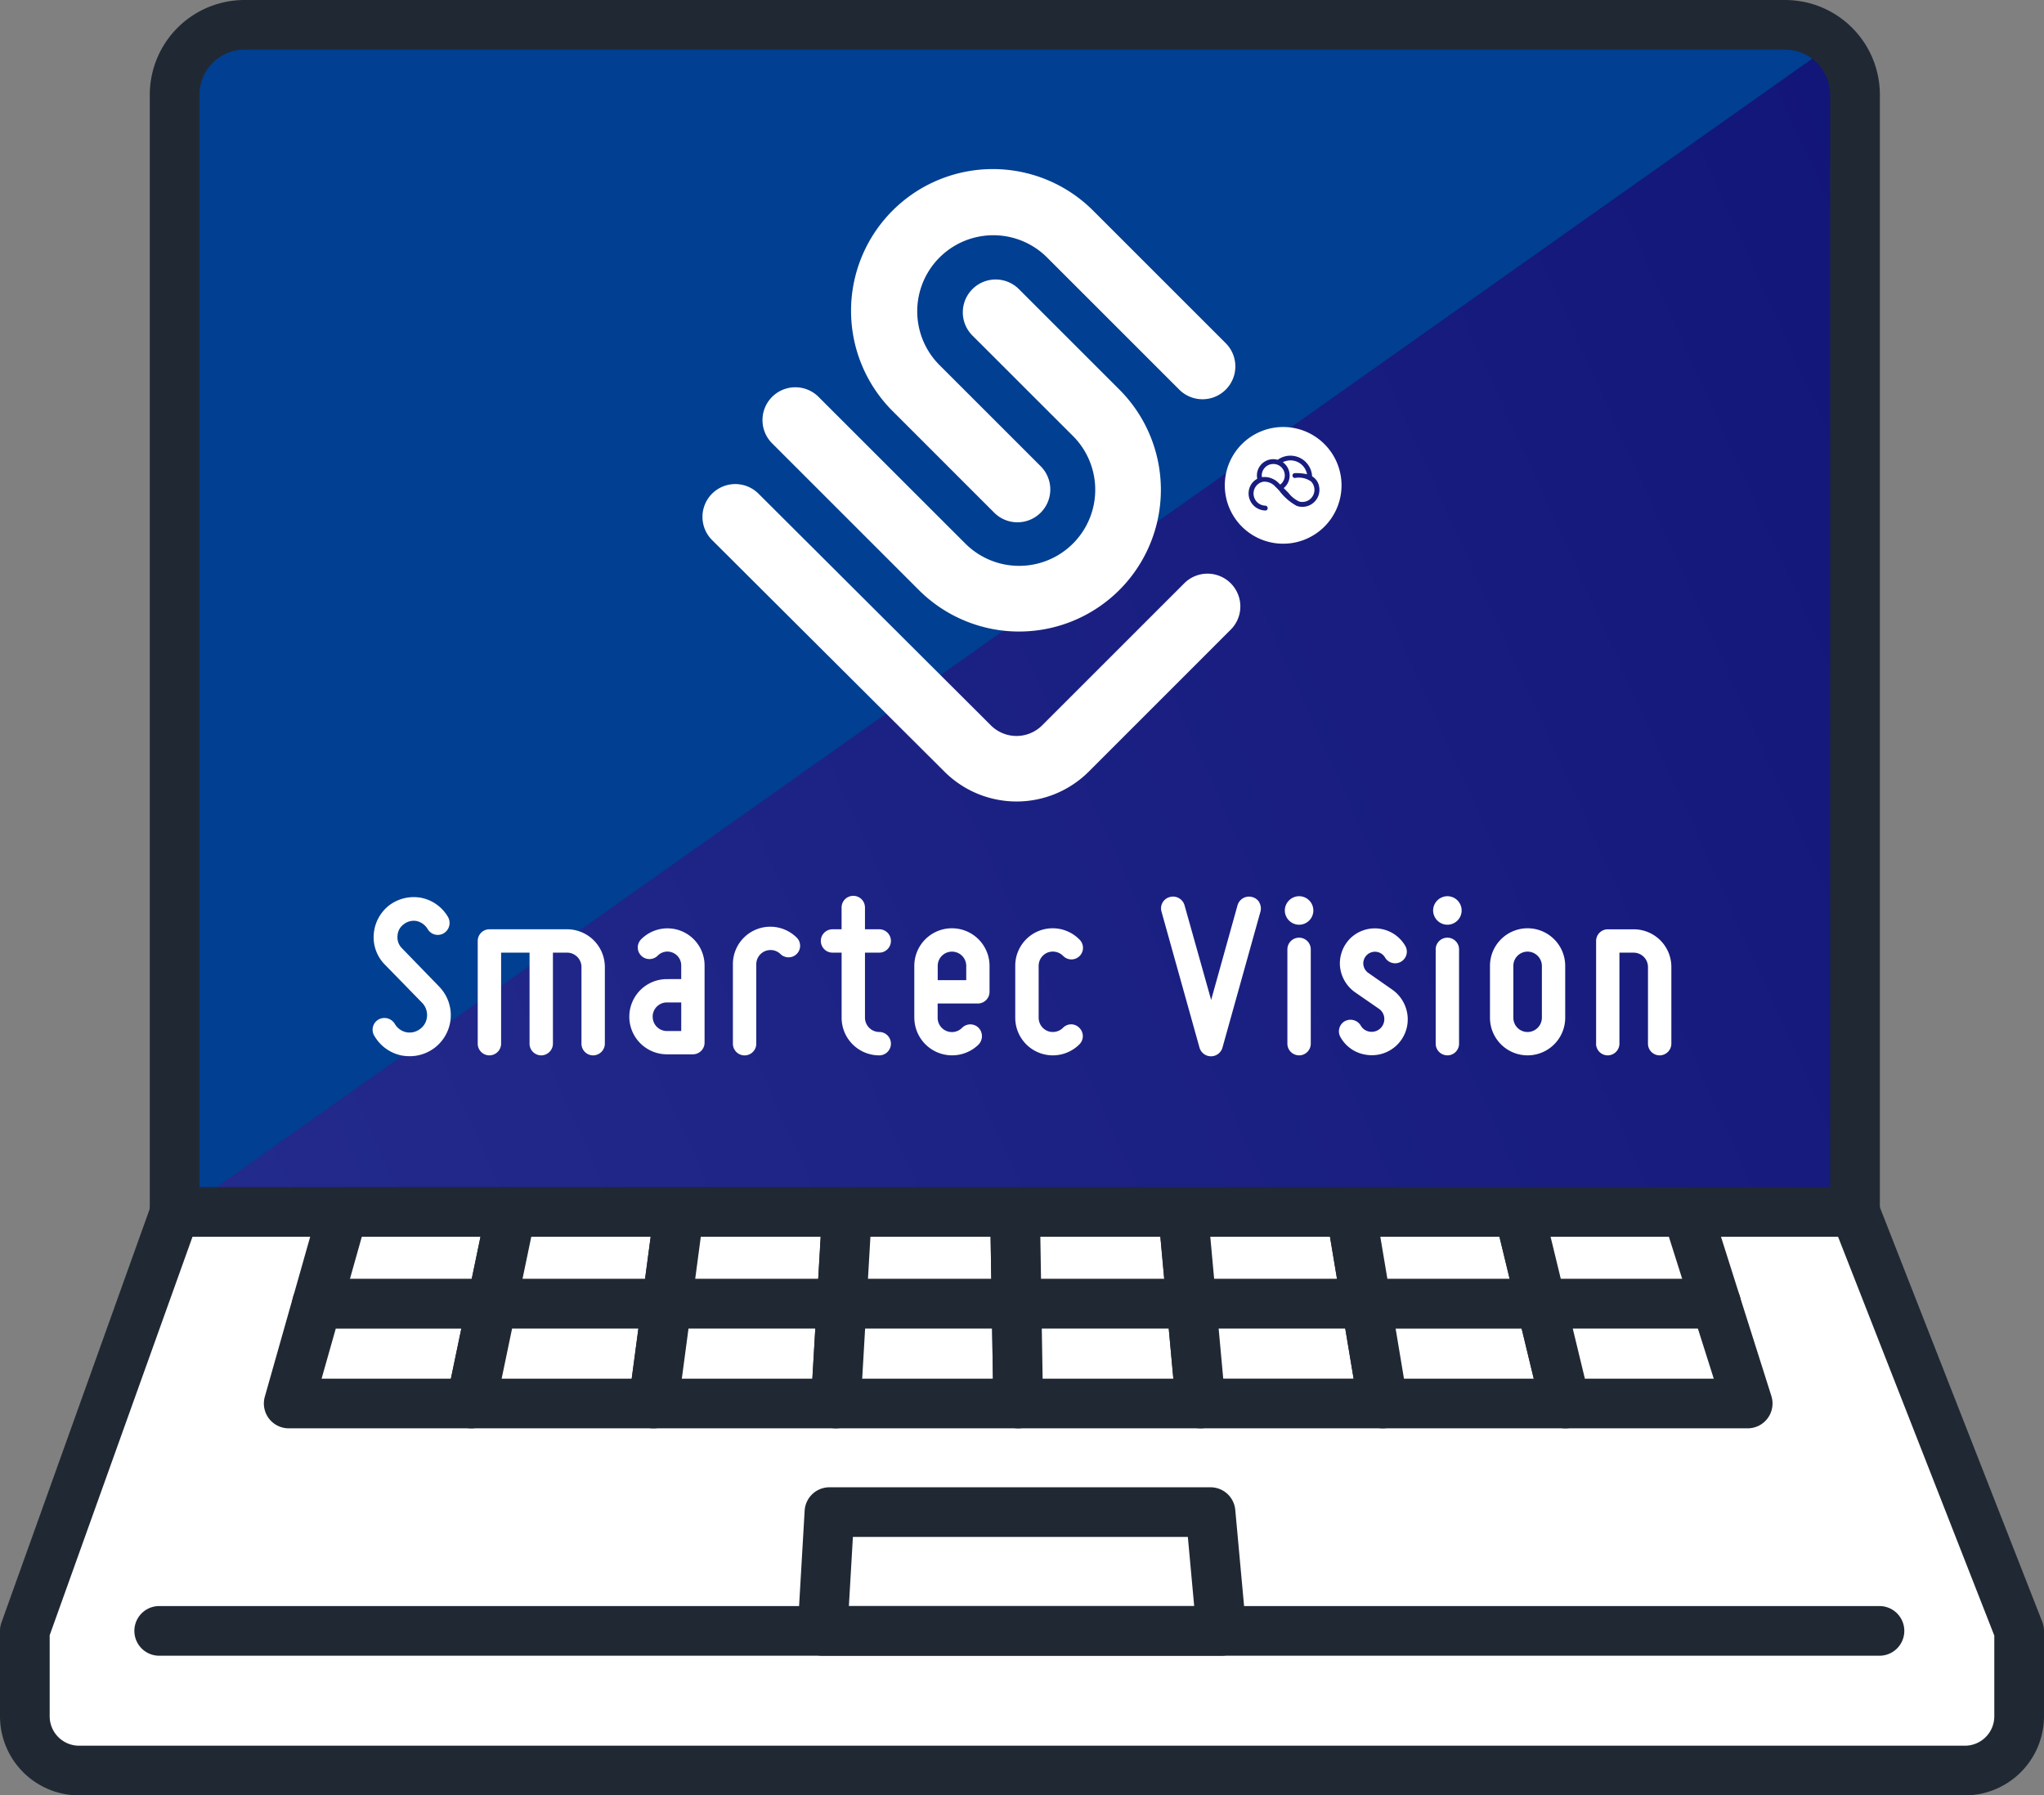
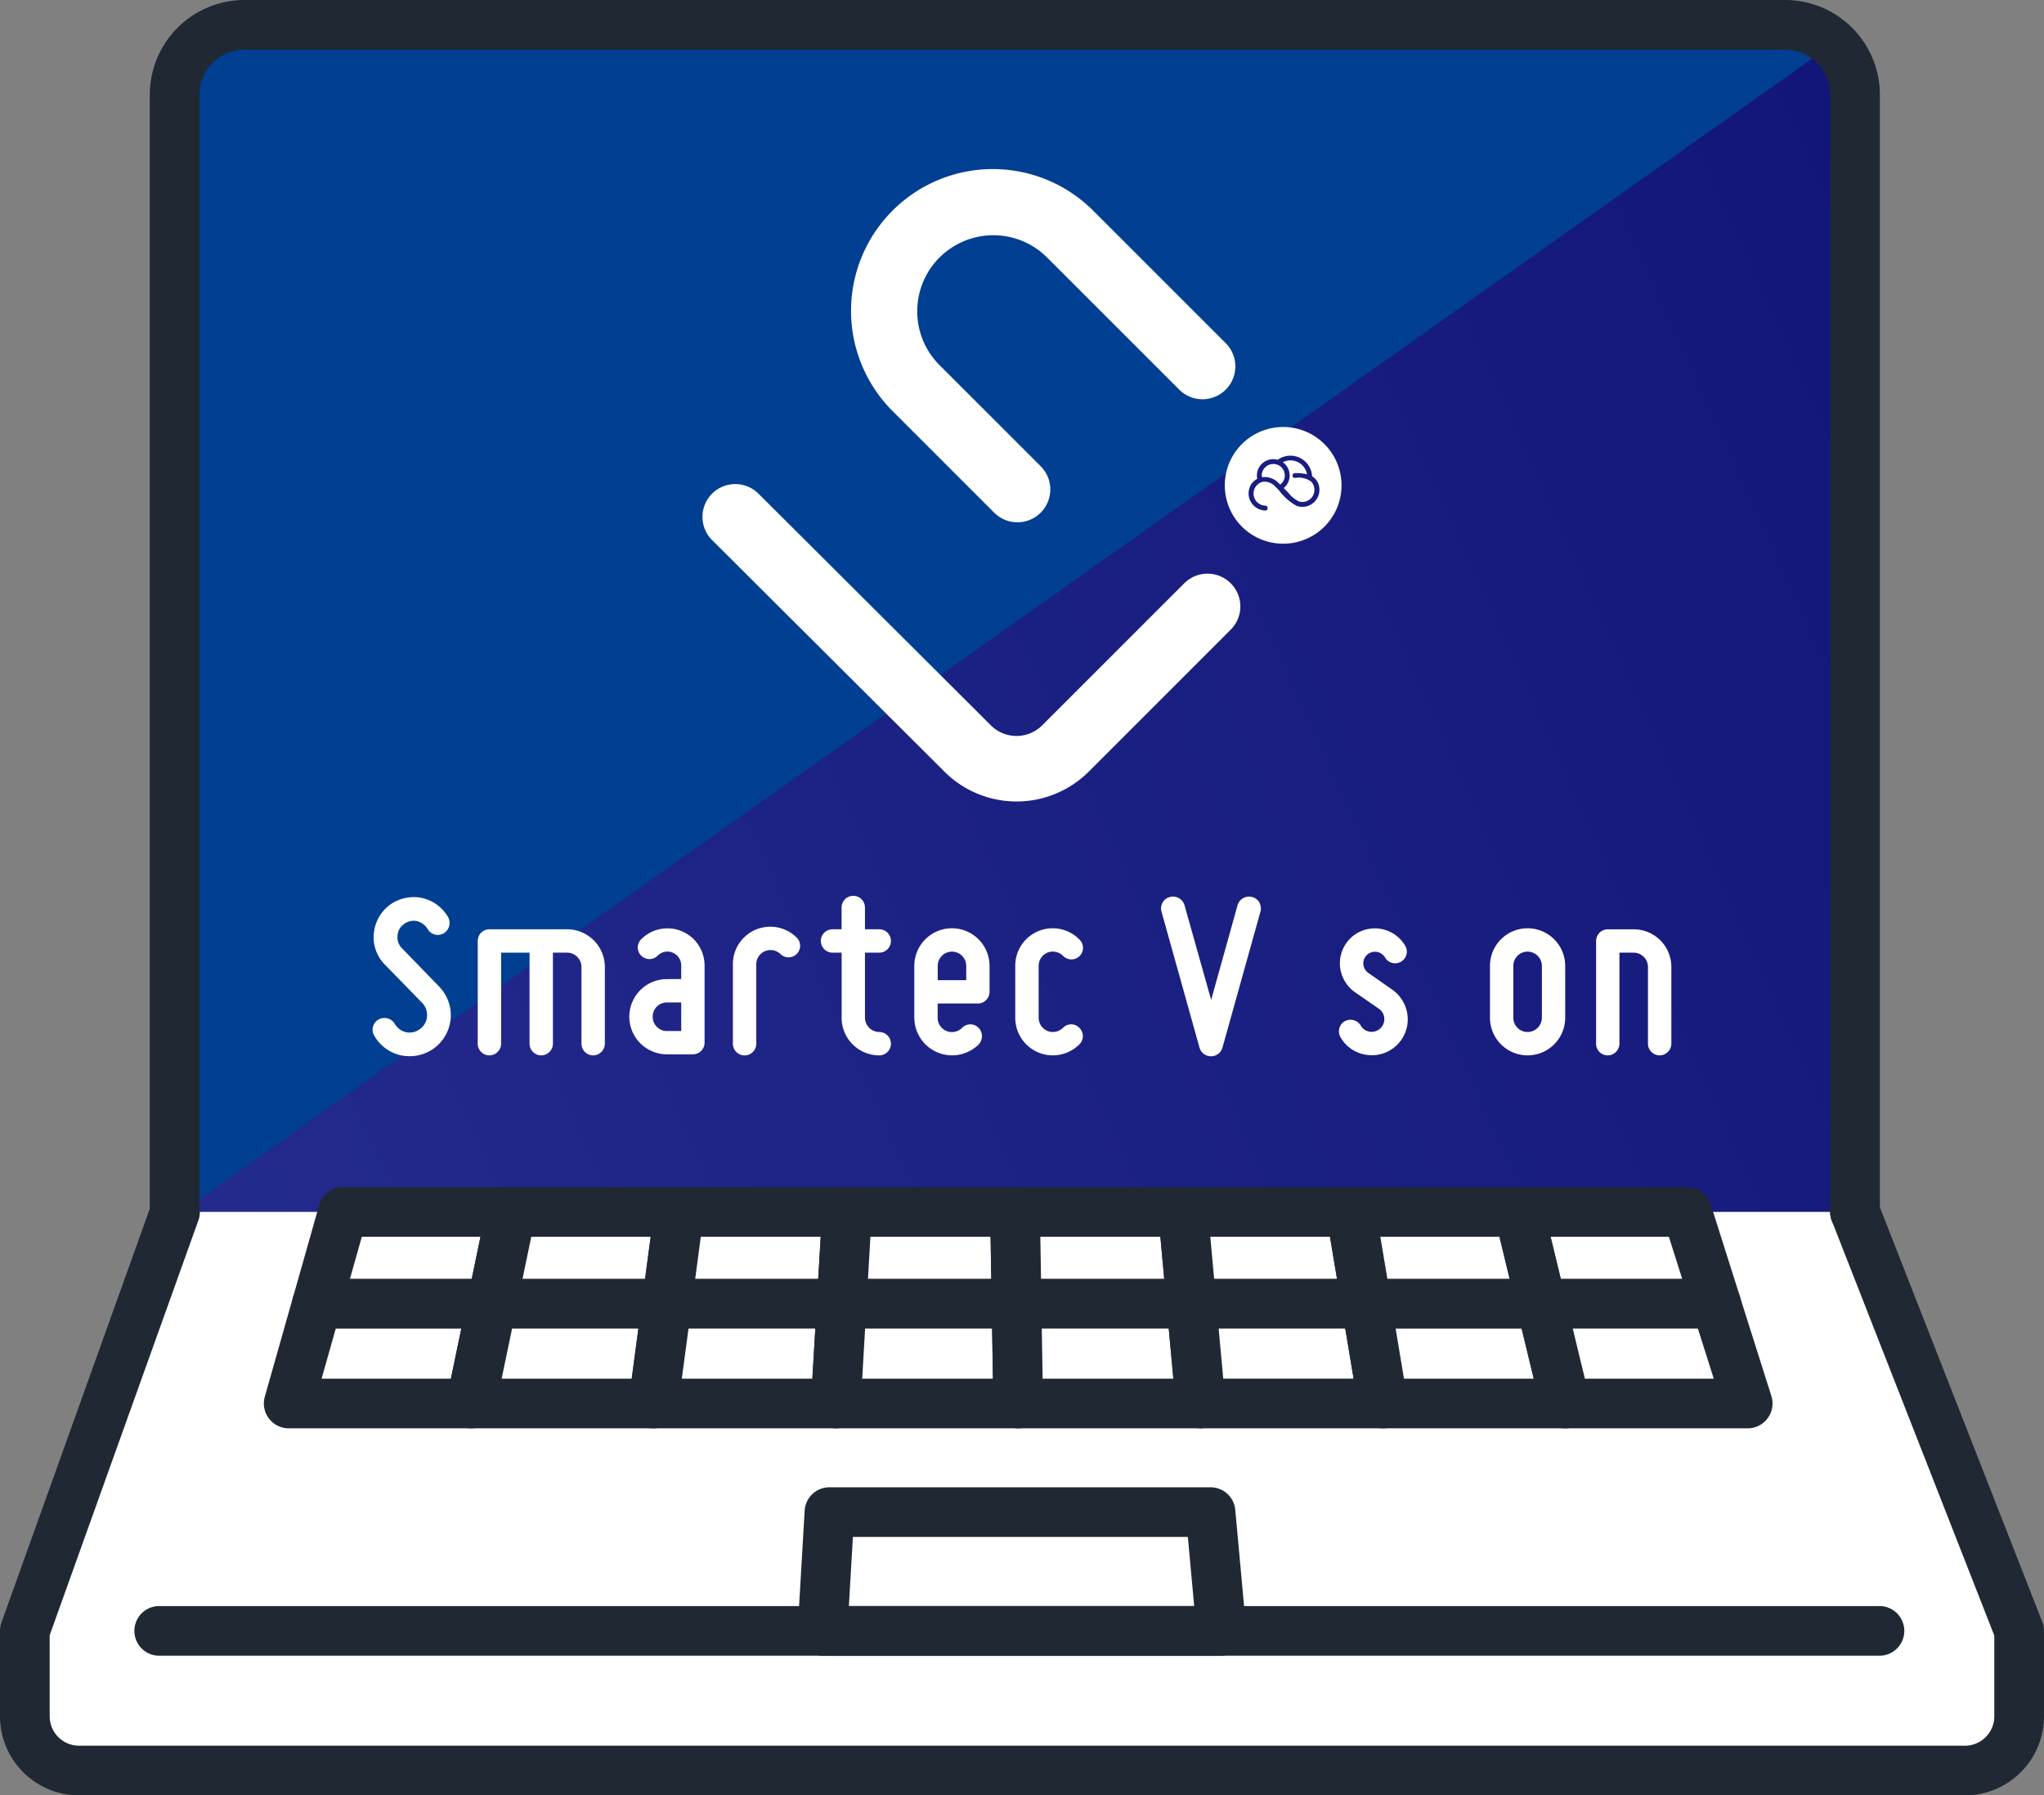
<svg xmlns="http://www.w3.org/2000/svg" xmlns:xlink="http://www.w3.org/1999/xlink" width="139.871" height="122.889" viewBox="0 0 139.871 122.889">
  <rect x="0" y="0" width="139.871" height="122.889" fill="#808080" stroke="none" />
  <defs>
    <linearGradient id="linear-gradient" x1="1.035" y1="0.31" x2="-0.007" y2="1.161" gradientUnits="objectBoundingBox">
      <stop offset="0" stop-color="#0f1274" />
      <stop offset="1" stop-color="#293294" />
    </linearGradient>
    <clipPath id="clip-path">
      <path id="路径_5280" data-name="路径 5280" d="M113.79,0,0,80.487H113.79Z" fill="url(#linear-gradient)" />
    </clipPath>
    <linearGradient id="linear-gradient-2" x1="0.978" y1="0.74" x2="-0.149" y2="0.315" xlink:href="#linear-gradient" />
  </defs>
  <g id="组_2705" data-name="组 2705" transform="translate(-657.396 -7639.053)">
    <path id="路径_12272" data-name="路径 12272" d="M0,0H113.79V80.487H0Z" transform="translate(669.809 7641.519)" fill="#003f91" />
    <g id="组_2696" data-name="组 2696" transform="translate(669.809 7641.519)" style="isolation: isolate">
      <g id="组_1683" data-name="组 1683" clip-path="url(#clip-path)">
        <path id="路径_5279" data-name="路径 5279" d="M23.047,23.047,168.589-1.8,158.333,168.843-1.8,168.589Z" transform="translate(-61.044 40.164) rotate(-45)" fill="url(#linear-gradient-2)" />
      </g>
    </g>
    <path id="路径_4533" data-name="路径 4533" d="M17.776,408.152,7.5,436.829v5.848a3.711,3.711,0,0,0,3.712,3.711H140.259a3.711,3.711,0,0,0,3.711-3.711v-5.848l-11.232-28.677Z" transform="translate(651.596 7313.854)" fill="#fff" />
    <path id="路径_4534" data-name="路径 4534" d="M134.459,442.287H5.411A5.417,5.417,0,0,1,0,436.875v-5.848a1.7,1.7,0,0,1,.1-.573l10.174-28.393a1.7,1.7,0,0,1,1.676-1.411h.027a1.7,1.7,0,0,1,1.6,2.273L3.4,431.323v5.552a2.014,2.014,0,0,0,2.011,2.011H134.459a2.014,2.014,0,0,0,2.011-2.011v-5.527L125.356,402.97a1.7,1.7,0,1,1,3.166-1.24l11.232,28.677a1.7,1.7,0,0,1,.117.62v5.848a5.417,5.417,0,0,1-5.411,5.411" transform="translate(657.396 7319.656)" fill="#202933" />
    <path id="路径_4535" data-name="路径 4535" d="M261.849,498.8H248.812l-.474,8.13h27.294l-.745-8.13Z" transform="translate(465.346 7243.75)" fill="#fff" />
    <path id="路径_4536" data-name="路径 4536" d="M269.832,502.833H242.538a1.7,1.7,0,0,1-1.7-1.8l.474-8.13a1.7,1.7,0,0,1,1.7-1.6h26.074a1.7,1.7,0,0,1,1.693,1.545l.745,8.13a1.7,1.7,0,0,1-1.693,1.855m-25.492-3.4h23.629l-.434-4.731h-22.92Z" transform="translate(471.146 7249.55)" fill="#202933" />
    <path id="路径_4537" data-name="路径 4537" d="M159.983,530.574H42.266a1.7,1.7,0,1,1,0-3.4H159.983a1.7,1.7,0,0,1,0,3.4" transform="translate(626.025 7221.809)" fill="#202933" />
-     <path id="路径_4538" data-name="路径 4538" d="M161.908,404.052H46.919a1.7,1.7,0,0,1,0-3.4H161.908a1.7,1.7,0,1,1,0,3.4" transform="translate(622.426 7319.654)" fill="#202933" />
    <path id="路径_4555" data-name="路径 4555" d="M107.666,414.44H95.7l1.782-6.287h11.5Z" transform="translate(583.389 7313.854)" fill="#fff" />
    <path id="路径_4556" data-name="路径 4556" d="M101.866,410.34H89.9a1.7,1.7,0,0,1-1.636-2.163l1.782-6.287a1.7,1.7,0,0,1,1.635-1.236h11.5a1.7,1.7,0,0,1,1.664,2.047l-1.31,6.287a1.7,1.7,0,0,1-1.664,1.353m-9.719-3.4h8.337l.6-2.887H92.965Z" transform="translate(589.189 7319.653)" fill="#202933" />
    <path id="路径_4557" data-name="路径 4557" d="M160.467,414.44H148.5l1.31-6.287h11.5Z" transform="translate(542.556 7313.854)" fill="#fff" />
    <path id="路径_4558" data-name="路径 4558" d="M154.667,410.34H142.7a1.7,1.7,0,0,1-1.664-2.047l1.31-6.287a1.7,1.7,0,0,1,1.664-1.353h11.5a1.7,1.7,0,0,1,1.685,1.925l-.838,6.287a1.7,1.7,0,0,1-1.685,1.475m-9.877-3.4h8.389l.385-2.887h-8.172Z" transform="translate(548.355 7319.653)" fill="#202933" />
    <path id="路径_4559" data-name="路径 4559" d="M213.267,414.44H201.3l.838-6.287h11.5Z" transform="translate(501.723 7313.854)" fill="#fff" />
    <path id="路径_4560" data-name="路径 4560" d="M207.467,410.34H195.5a1.7,1.7,0,0,1-1.685-1.925l.838-6.287a1.7,1.7,0,0,1,1.685-1.475h11.5a1.7,1.7,0,0,1,1.7,1.8l-.367,6.287a1.7,1.7,0,0,1-1.7,1.6m-10.026-3.4h8.422l.168-2.887h-8.206Z" transform="translate(507.523 7319.653)" fill="#202933" />
    <path id="路径_4561" data-name="路径 4561" d="M266.068,414.44H254.1l.367-6.287h11.5Z" transform="translate(460.89 7313.854)" fill="#fff" />
    <path id="路径_4562" data-name="路径 4562" d="M260.268,410.34H248.3a1.7,1.7,0,0,1-1.7-1.8l.367-6.287a1.7,1.7,0,0,1,1.7-1.6h11.5a1.7,1.7,0,0,1,1.7,1.672l.1,6.287a1.7,1.7,0,0,1-1.7,1.728m-10.166-3.4h8.437l-.048-2.887h-8.221Z" transform="translate(466.69 7319.653)" fill="#202933" />
    <path id="路径_4563" data-name="路径 4563" d="M318.511,414.44H306.543l-.1-6.287h11.5Z" transform="translate(420.415 7313.854)" fill="#fff" />
    <path id="路径_4564" data-name="路径 4564" d="M312.711,410.34H300.743a1.7,1.7,0,0,1-1.7-1.672l-.1-6.287a1.7,1.7,0,0,1,1.7-1.728h11.5a1.7,1.7,0,0,1,1.693,1.545l.576,6.287a1.7,1.7,0,0,1-1.693,1.855m-10.3-3.4h8.433l-.264-2.887h-8.217Z" transform="translate(426.215 7319.653)" fill="#202933" />
    <path id="路径_4565" data-name="路径 4565" d="M369.7,414.44H357.735l-.576-6.287h11.5Z" transform="translate(381.19 7313.854)" fill="#fff" />
    <path id="路径_4566" data-name="路径 4566" d="M363.9,410.34H351.935a1.7,1.7,0,0,1-1.693-1.545l-.576-6.287a1.7,1.7,0,0,1,1.693-1.855h11.5a1.7,1.7,0,0,1,1.677,1.42l1.048,6.287a1.7,1.7,0,0,1-1.677,1.979m-10.417-3.4h8.41l-.481-2.887h-8.193Z" transform="translate(386.99 7319.653)" fill="#202933" />
    <path id="路径_4567" data-name="路径 4567" d="M420.895,414.44H408.927l-1.048-6.287h11.5Z" transform="translate(341.967 7313.854)" fill="#fff" />
    <path id="路径_4568" data-name="路径 4568" d="M415.094,410.34H403.126a1.7,1.7,0,0,1-1.677-1.42l-1.048-6.287a1.7,1.7,0,0,1,1.677-1.979h11.5a1.7,1.7,0,0,1,1.652,1.3l1.519,6.287a1.7,1.7,0,0,1-1.652,2.1m-10.528-3.4h8.368l-.7-2.887h-8.152Z" transform="translate(347.767 7319.653)" fill="#202933" />
-     <path id="路径_4569" data-name="路径 4569" d="M472.087,414.44H460.119l-1.519-6.287h11.5Z" transform="translate(302.742 7313.854)" fill="#fff" />
    <path id="路径_4570" data-name="路径 4570" d="M466.287,410.34H454.319a1.7,1.7,0,0,1-1.652-1.3l-1.519-6.287a1.7,1.7,0,0,1,1.652-2.1h11.5a1.7,1.7,0,0,1,1.621,1.187l1.991,6.287a1.7,1.7,0,0,1-1.621,2.213m-10.63-3.4h8.308l-.914-2.887H454.96Z" transform="translate(308.542 7319.653)" fill="#202933" />
    <path id="路径_4571" data-name="路径 4571" d="M99.647,442.716H87.167l1.934-6.825h11.968Z" transform="translate(589.986 7292.402)" fill="#fff" />
    <path id="路径_4572" data-name="路径 4572" d="M93.847,438.616H81.367a1.7,1.7,0,0,1-1.636-2.163l1.934-6.825a1.7,1.7,0,0,1,1.635-1.236H95.269a1.7,1.7,0,0,1,1.664,2.047l-1.422,6.825a1.7,1.7,0,0,1-1.664,1.353m-10.231-3.4h8.849l.714-3.425H84.586Z" transform="translate(595.786 7298.202)" fill="#202933" />
    <path id="路径_4573" data-name="路径 4573" d="M154.706,442.716h-12.48l1.422-6.825h11.968Z" transform="translate(547.407 7292.402)" fill="#fff" />
    <path id="路径_4574" data-name="路径 4574" d="M148.905,438.616h-12.48a1.7,1.7,0,0,1-1.664-2.047l1.422-6.825a1.7,1.7,0,0,1,1.664-1.353h11.968a1.7,1.7,0,0,1,1.685,1.925l-.91,6.825a1.7,1.7,0,0,1-1.685,1.475m-10.389-3.4h8.9l.457-3.425H139.23Z" transform="translate(553.207 7298.202)" fill="#202933" />
    <path id="路径_4575" data-name="路径 4575" d="M209.765,442.716h-12.48l.91-6.825h11.968Z" transform="translate(504.828 7292.402)" fill="#fff" />
    <path id="路径_4576" data-name="路径 4576" d="M203.964,438.616H191.485a1.7,1.7,0,0,1-1.685-1.925l.91-6.825a1.7,1.7,0,0,1,1.685-1.475h11.968a1.7,1.7,0,0,1,1.7,1.8l-.4,6.825a1.7,1.7,0,0,1-1.7,1.6m-10.538-3.4h8.934l.2-3.425h-8.677Z" transform="translate(510.628 7298.202)" fill="#202933" />
    <path id="路径_4577" data-name="路径 4577" d="M264.824,442.716h-12.48l.4-6.825H264.71Z" transform="translate(462.248 7292.402)" fill="#fff" />
    <path id="路径_4578" data-name="路径 4578" d="M259.023,438.616h-12.48a1.7,1.7,0,0,1-1.7-1.8l.4-6.825a1.7,1.7,0,0,1,1.7-1.6h11.968a1.7,1.7,0,0,1,1.7,1.672l.114,6.825a1.7,1.7,0,0,1-1.7,1.728m-10.678-3.4h8.949l-.057-3.425h-8.692Z" transform="translate(468.049 7298.202)" fill="#202933" />
    <path id="路径_4579" data-name="路径 4579" d="M319.494,442.716h-12.48l-.114-6.825h11.968Z" transform="translate(420.057 7292.402)" fill="#fff" />
    <path id="路径_4580" data-name="路径 4580" d="M313.694,438.616h-12.48a1.7,1.7,0,0,1-1.7-1.672l-.114-6.825a1.7,1.7,0,0,1,1.7-1.728h11.968a1.7,1.7,0,0,1,1.693,1.545l.626,6.825a1.7,1.7,0,0,1-1.693,1.855m-10.808-3.4h8.945l-.314-3.425h-8.688Z" transform="translate(425.857 7298.202)" fill="#202933" />
    <path id="路径_4581" data-name="路径 4581" d="M372.807,442.716h-12.48l-.626-6.825h11.968Z" transform="translate(379.224 7292.402)" fill="#fff" />
    <path id="路径_4582" data-name="路径 4582" d="M367.007,438.616h-12.48a1.7,1.7,0,0,1-1.693-1.545l-.626-6.825a1.7,1.7,0,0,1,1.693-1.855h11.968a1.7,1.7,0,0,1,1.677,1.42l1.137,6.825a1.7,1.7,0,0,1-1.677,1.979m-10.928-3.4H365l-.571-3.425h-8.665Z" transform="translate(385.024 7298.202)" fill="#202933" />
    <path id="路径_4583" data-name="路径 4583" d="M426.12,442.716H413.64l-1.137-6.825H424.47Z" transform="translate(338.391 7292.402)" fill="#fff" />
    <path id="路径_4584" data-name="路径 4584" d="M420.319,438.616h-12.48a1.7,1.7,0,0,1-1.677-1.42l-1.138-6.825a1.7,1.7,0,0,1,1.677-1.979h11.968a1.7,1.7,0,0,1,1.652,1.3l1.649,6.825a1.7,1.7,0,0,1-1.652,2.1m-11.04-3.4h8.88l-.828-3.425h-8.623Z" transform="translate(344.192 7298.202)" fill="#202933" />
    <path id="路径_4585" data-name="路径 4585" d="M479.432,442.716h-12.48l-1.649-6.825h11.968Z" transform="translate(297.559 7292.402)" fill="#fff" />
    <path id="路径_4586" data-name="路径 4586" d="M473.631,438.616H461.152a1.7,1.7,0,0,1-1.652-1.3l-1.65-6.825a1.7,1.7,0,0,1,1.652-2.1H471.47a1.7,1.7,0,0,1,1.621,1.187l2.161,6.825a1.7,1.7,0,0,1-1.621,2.213m-11.141-3.4h8.82l-1.085-3.425h-8.563Z" transform="translate(303.359 7298.202)" fill="#202933" />
    <path id="路径_4532" data-name="路径 4532" d="M161.908,126.826a1.7,1.7,0,0,1-1.7-1.7V48.654a3.083,3.083,0,0,0-3.08-3.08H51.7a3.083,3.083,0,0,0-3.08,3.08v76.473a1.7,1.7,0,1,1-3.4,0V48.654a6.487,6.487,0,0,1,6.48-6.48h105.43a6.487,6.487,0,0,1,6.48,6.48v76.473a1.7,1.7,0,0,1-1.7,1.7" transform="translate(622.426 7596.879)" fill="#202933" />
    <path id="路径_5281" data-name="路径 5281" d="M56.35,29.074a.166.166,0,0,1,0-.333,3.438,3.438,0,0,1,.829.077,1.153,1.153,0,0,0-1.657-.824,1.116,1.116,0,0,1,.062,1.771c.112.112.222.224.333.335a1.932,1.932,0,0,0,.741.59.828.828,0,0,0,.8-1.375,1.443,1.443,0,0,0-1.109-.241" transform="translate(689.656 7642.696)" fill="#fff" />
    <path id="路径_5282" data-name="路径 5282" d="M54.3,28.215A.788.788,0,0,0,53.51,29a.8.8,0,0,0,.012.117,1.354,1.354,0,0,1,1.133.392c.039.038.078.077.117.116a.785.785,0,0,0-.474-1.412" transform="translate(690.229 7642.597)" fill="#fff" />
    <path id="路径_5283" data-name="路径 5283" d="M53.966,24.674a3.994,3.994,0,1,0,3.994,3.994,3.994,3.994,0,0,0-3.994-3.994m.9,5.385A3.756,3.756,0,0,1,53.7,29.035c-.041-.046-.082-.09-.123-.132l-.047-.049c-.03-.03-.061-.059-.092-.089a1.009,1.009,0,0,0-.809-.348.787.787,0,0,0-.169.044c-.021.009-.043.016-.065.027a.829.829,0,0,0,.35,1.569c.213.012.214.345,0,.332a1.169,1.169,0,0,1-.978-1.77,1.1,1.1,0,0,1,.426-.4,1.091,1.091,0,0,1-.023-.222,1.117,1.117,0,0,1,1.421-1.078,1.486,1.486,0,0,1,2.355,1.132,1,1,0,0,1,.474.669,1.166,1.166,0,0,1-1.553,1.343" transform="translate(691.237 7643.606)" fill="#fff" />
    <path id="路径_5284" data-name="路径 5284" d="M39.872,11.929,30.779,2.836A9.7,9.7,0,1,0,17.058,16.558l6.971,6.971a2.248,2.248,0,0,0,3.179-3.179l-6.971-6.971A5.207,5.207,0,0,1,27.6,6.015l9.092,9.092a2.248,2.248,0,0,0,3.179-3.179" transform="translate(701.417 7650.631)" fill="#fff" />
-     <path id="路径_5285" data-name="路径 5285" d="M30.175,18.086l-6.89-6.89a2.248,2.248,0,0,0-3.179,3.179L27,21.265a5.207,5.207,0,0,1-7.364,7.364L9.624,18.621A2.248,2.248,0,1,0,6.446,21.8L16.454,31.808A9.7,9.7,0,0,0,30.175,18.086" transform="translate(703.818 7647.63)" fill="#fff" />
    <path id="路径_5286" data-name="路径 5286" d="M36.807,38.515a2.248,2.248,0,0,0-3.837-1.589l-9.724,9.723a2.481,2.481,0,0,1-3.513,0L3.835,30.794a2.25,2.25,0,0,0-3.179,0,2.247,2.247,0,0,0,.005,3.179l15.9,15.849a6.986,6.986,0,0,0,9.868,0L36.149,40.1a2.235,2.235,0,0,0,.658-1.589" transform="translate(705.466 7642.05)" fill="#fff" />
    <path id="路径_5287" data-name="路径 5287" d="M89.175,18.517l-2.54-2.62a1.044,1.044,0,0,1-.306-.845,1.025,1.025,0,0,1,.43-.8,1.1,1.1,0,0,1,.889-.216,1.187,1.187,0,0,1,.739.538.8.8,0,0,0,1.1.3.826.826,0,0,0,.3-1.113,2.75,2.75,0,0,0-1.819-1.315,2.793,2.793,0,0,0-2.192.5,2.762,2.762,0,0,0-1.071,1.964,2.662,2.662,0,0,0,.763,2.111l2.555,2.619a1.2,1.2,0,0,1,.324.925,1.151,1.151,0,0,1-.462.848,1.19,1.19,0,0,1-.954.232,1.2,1.2,0,0,1-.787-.571.826.826,0,0,0-1.114-.3.8.8,0,0,0-.288,1.114,2.79,2.79,0,0,0,1.867,1.347,3.021,3.021,0,0,0,.545.05,2.807,2.807,0,0,0,2.813-2.6,2.8,2.8,0,0,0-.8-2.174" transform="translate(598.269 7688.062)" fill="#fff" />
    <path id="路径_5288" data-name="路径 5288" d="M110.016,21.269V27.5a.807.807,0,0,1-.8.8.8.8,0,0,1-.8-.8V20.47a.8.8,0,0,1,.8-.8h5.325a2.587,2.587,0,0,1,2.574,2.574V27.5a.807.807,0,0,1-.8.8.8.8,0,0,1-.8-.8V22.245a.985.985,0,0,0-.977-.976h-.976V27.5a.807.807,0,0,1-.8.8.8.8,0,0,1-.8-.8v-6.23Z" transform="translate(581.671 7682.99)" fill="#fff" />
    <path id="路径_5289" data-name="路径 5289" d="M146.278,22.921v-.941a.945.945,0,0,0-.586-.87.928.928,0,0,0-1.029.213.8.8,0,0,1-1.118,0,.793.793,0,0,1,0-1.136,2.54,2.54,0,0,1,4.331,1.793V27.27a.8.8,0,0,1-.8.8H145.3a2.574,2.574,0,0,1,0-5.148ZM144.326,25.5a.973.973,0,0,0,.976.976h.977V24.519H145.3a.973.973,0,0,0-.976.976" transform="translate(557.734 7683.148)" fill="#fff" />
    <path id="路径_5290" data-name="路径 5290" d="M186.066,15.19a.8.8,0,0,1,.8-.8h.621V12.9a.8.8,0,1,1,1.6,0v1.489h.976a.8.8,0,0,1,0,1.6h-.976v4.455a.985.985,0,0,0,.976.976.8.8,0,1,1,0,1.6,2.575,2.575,0,0,1-2.574-2.573V15.989h-.621a.8.8,0,0,1-.8-.8" transform="translate(527.499 7688.27)" fill="#fff" />
    <path id="路径_5291" data-name="路径 5291" d="M207.225,25.561v-3.55a2.574,2.574,0,0,1,5.148,0v1.775a.8.8,0,0,1-.8.8h-2.751v.976a.977.977,0,0,0,1.669.692.793.793,0,0,1,1.136,0,.826.826,0,0,1,0,1.136,2.585,2.585,0,0,1-4.4-1.828m1.6-3.55v.976h1.952v-.976a.976.976,0,1,0-1.952,0" transform="translate(512.737 7683.154)" fill="#fff" />
    <path id="路径_5292" data-name="路径 5292" d="M230.076,25.568v-3.55a2.561,2.561,0,0,1,4.384-1.811.791.791,0,1,1-1.118,1.118.992.992,0,0,0-1.065-.213.982.982,0,0,0-.6.905v3.55a.982.982,0,0,0,.6.905.992.992,0,0,0,1.065-.213.772.772,0,0,1,1.118,0,.792.792,0,0,1,0,1.136,2.571,2.571,0,0,1-4.384-1.828" transform="translate(496.794 7683.146)" fill="#fff" />
    <path id="路径_5293" data-name="路径 5293" d="M170.548,19.856a2.56,2.56,0,0,0-4.384,1.788s0,.005,0,.008V27.1a.8.8,0,0,0,1.6,0V25.217h0v-3.55a.977.977,0,0,1,1.669-.692.791.791,0,0,0,1.118-1.118" transform="translate(541.384 7683.392)" fill="#fff" />
    <path id="路径_5294" data-name="路径 5294" d="M269.837,12.676a.811.811,0,0,0-.5-.378.819.819,0,0,0-1,.558l-1.807,6.486-1.823-6.487a.819.819,0,0,0-1-.558.8.8,0,0,0-.574,1l2.6,9.31a.817.817,0,0,0,1.571,0l2.6-9.309a.808.808,0,0,0-.078-.618" transform="translate(473.745 7688.154)" fill="#fff" />
-     <path id="路径_5295" data-name="路径 5295" d="M291.1,13.154a.985.985,0,0,1,.976-.976.976.976,0,1,1,0,1.952.985.985,0,0,1-.976-.976m.976,9.916a.8.8,0,0,1-.8-.8V15.817a.8.8,0,0,1,1.6,0v6.455a.8.8,0,0,1-.8.8" transform="translate(454.216 7688.218)" fill="#fff" />
    <path id="路径_5296" data-name="路径 5296" d="M306.443,25.619a.847.847,0,0,0-.355-.657l-1.669-1.154A2.458,2.458,0,0,1,303.407,22a2.423,2.423,0,0,1,.781-1.935,2.408,2.408,0,0,1,3.692.586.791.791,0,0,1-.3,1.083.8.8,0,0,1-1.083-.284.8.8,0,0,0-.568-.391.8.8,0,0,0-.923.834.808.808,0,0,0,.337.6l1.651,1.154a2.492,2.492,0,0,1,1.047,1.864A2.452,2.452,0,0,1,305.2,28.1a2.4,2.4,0,0,1-1.757-1.207.8.8,0,0,1,.284-1.083.819.819,0,0,1,1.1.284.829.829,0,0,0,.621.426.865.865,0,0,0,.994-.905" transform="translate(445.681 7683.148)" fill="#fff" />
-     <path id="路径_5297" data-name="路径 5297" d="M324.653,13.154a.985.985,0,0,1,.976-.976.976.976,0,1,1,0,1.952.985.985,0,0,1-.976-.976m.976,9.916a.8.8,0,0,1-.8-.8V15.817a.8.8,0,1,1,1.6,0v6.455a.8.8,0,0,1-.8.8" transform="translate(430.811 7688.218)" fill="#fff" />
    <path id="路径_5298" data-name="路径 5298" d="M337.523,25.561v-3.55a2.574,2.574,0,0,1,5.148,0v3.55a2.574,2.574,0,0,1-5.148,0m1.6-3.55v3.55a.973.973,0,0,0,.976.976.985.985,0,0,0,.976-.976v-3.55a.985.985,0,0,0-.976-.976.973.973,0,0,0-.976.976" transform="translate(421.832 7683.154)" fill="#fff" />
    <path id="路径_5299" data-name="路径 5299" d="M361.547,27.5V20.471a.8.8,0,0,1,.8-.8h1.775a2.576,2.576,0,0,1,2.574,2.574V27.5a.807.807,0,0,1-.8.8.8.8,0,0,1-.8-.8V22.246a.985.985,0,0,0-.976-.976h-.977V27.5a.807.807,0,0,1-.8.8.8.8,0,0,1-.8-.8" transform="translate(405.071 7682.99)" fill="#fff" />
  </g>
</svg>